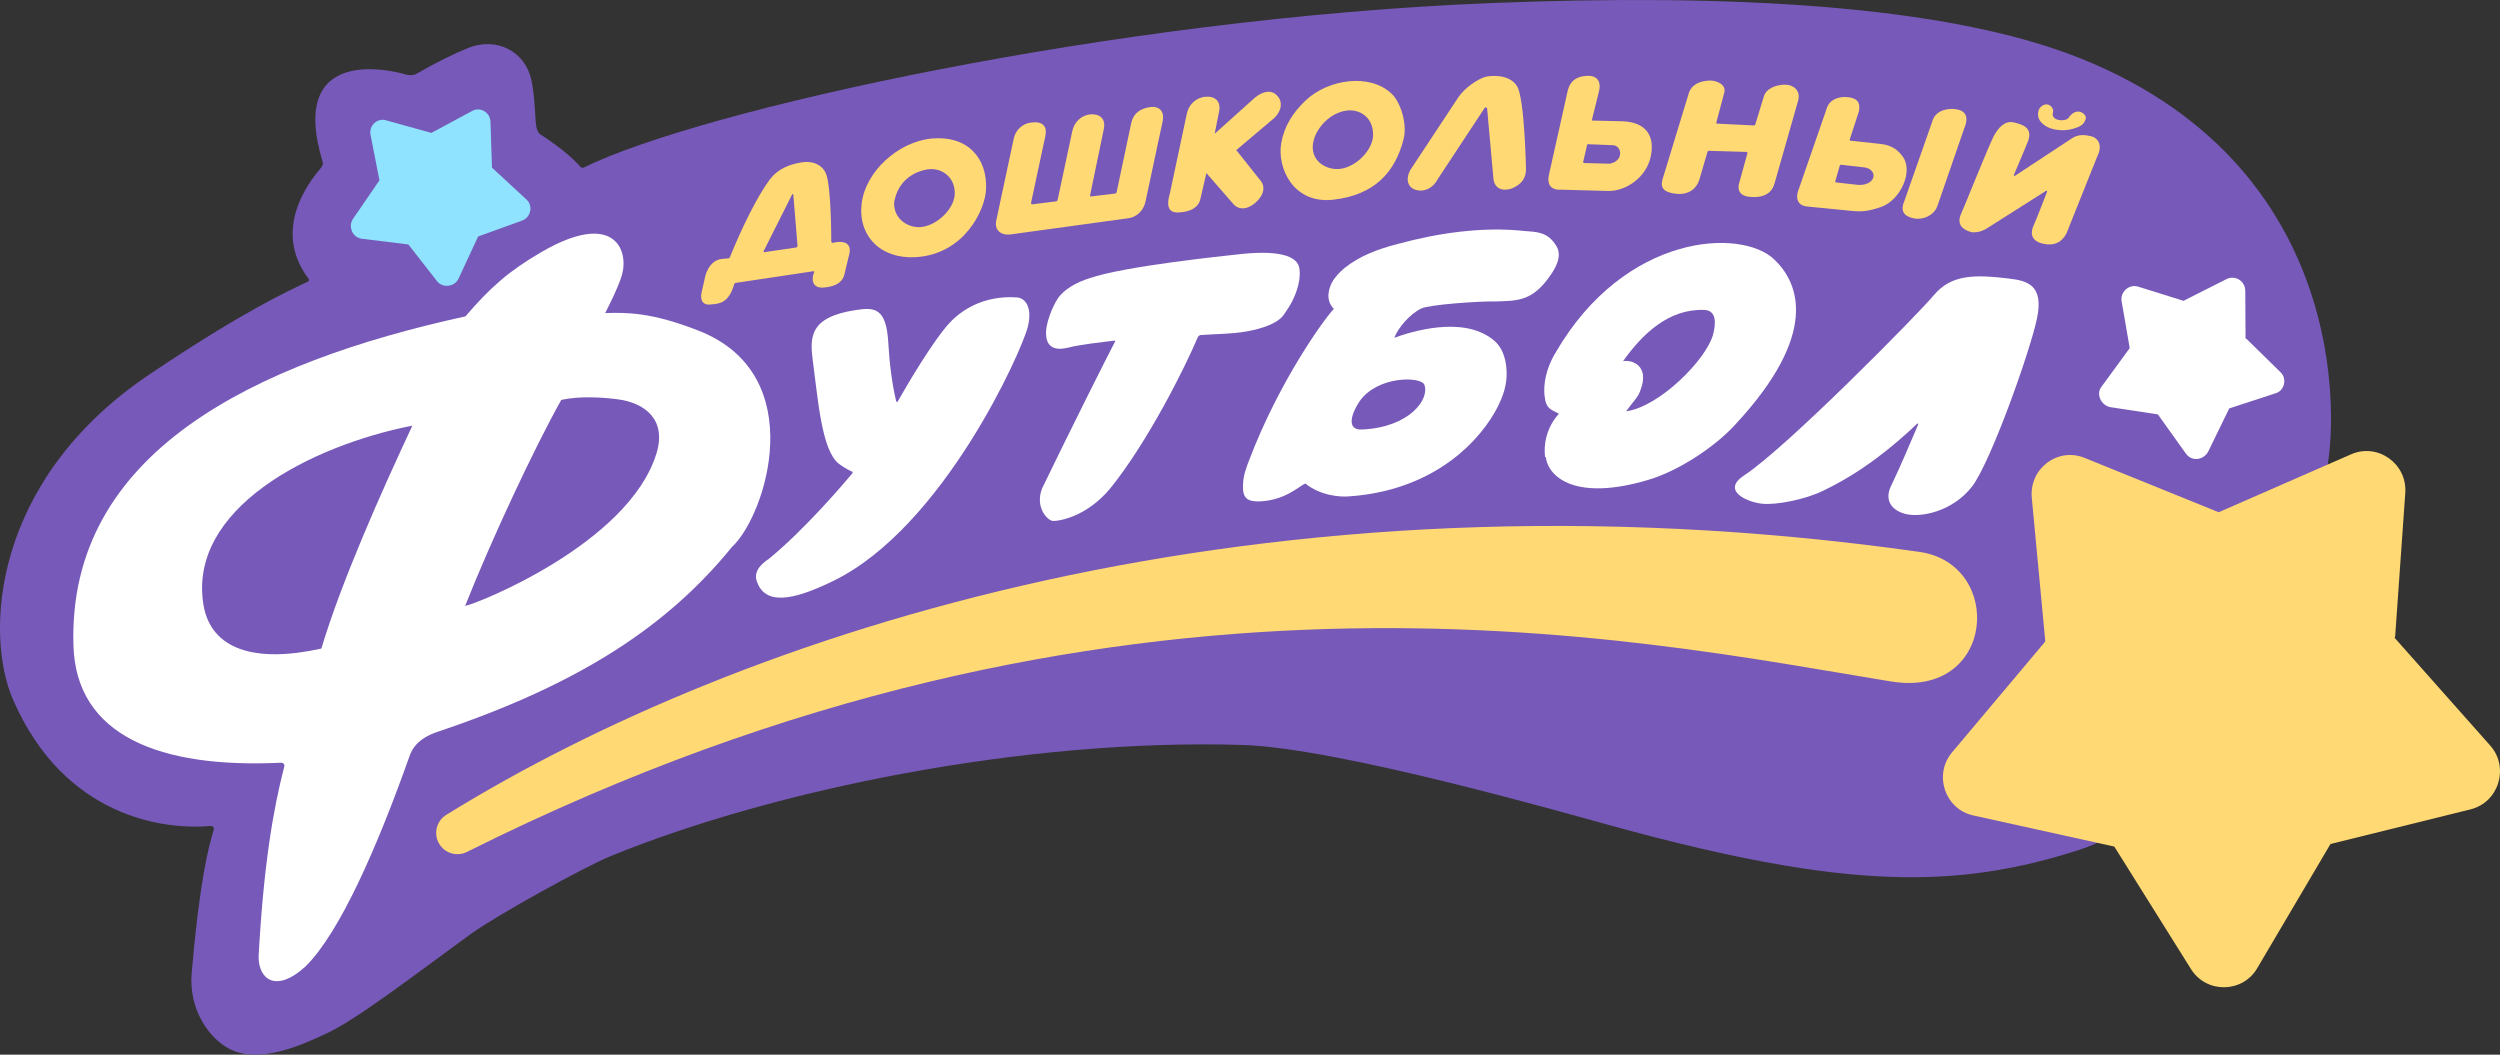
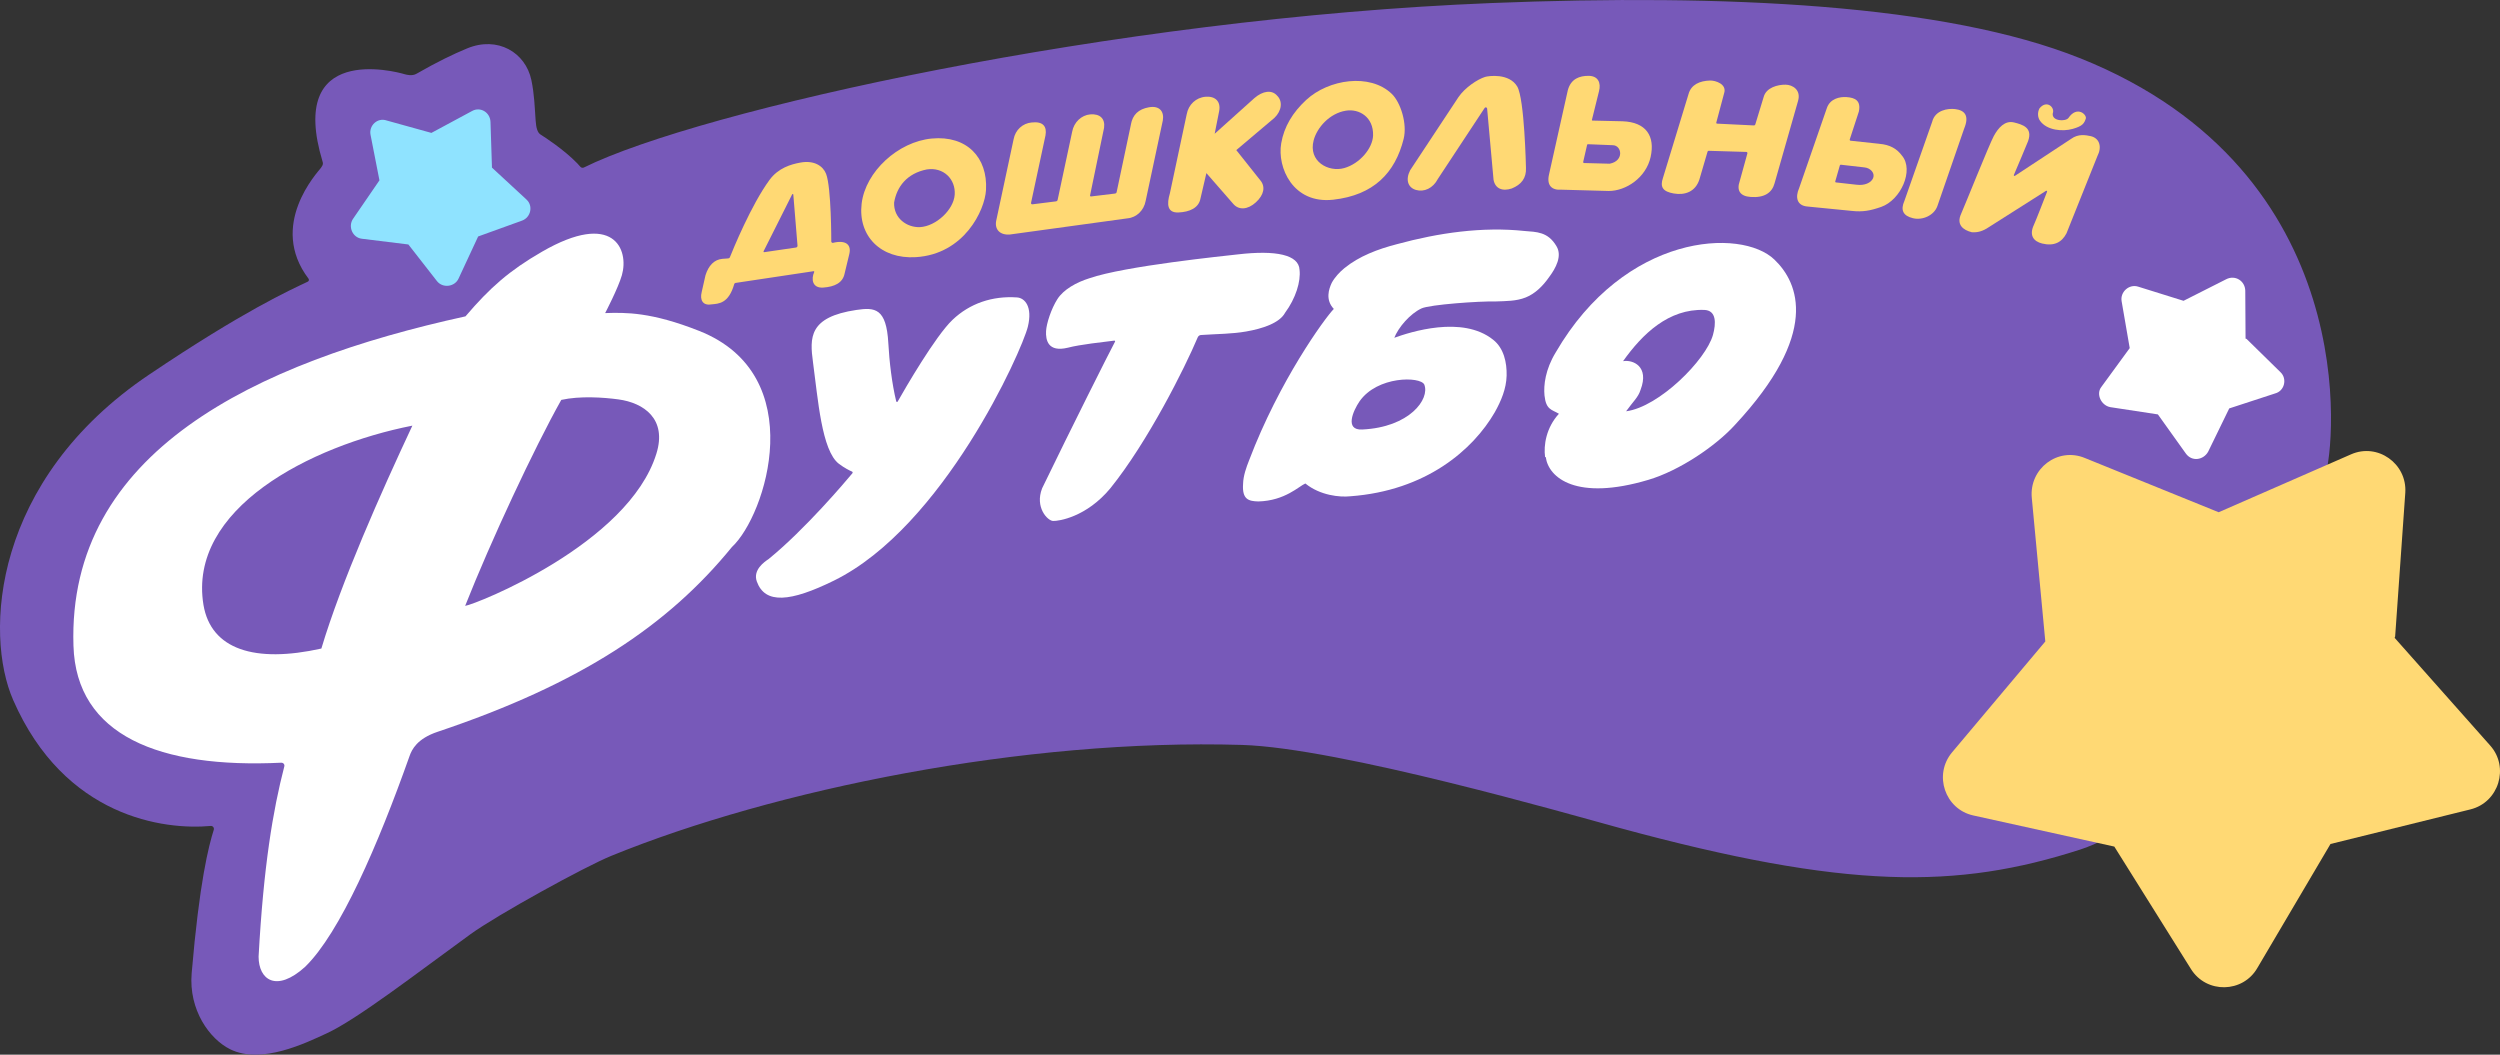
<svg xmlns="http://www.w3.org/2000/svg" width="640" height="270" viewBox="0 0 640 270" fill="none">
  <rect x="0" y="0" width="640" height="270" fill="#333333" stroke="none" />
  <g clip-path="url(#clip0_464_11733)">
    <path d="M532.51 14.909C497.92 1.063 441.734 -1.608 381.87 0.778C284.878 4.638 179.022 28.256 149.478 42.879C149.173 43.032 148.808 42.958 148.582 42.699C148.329 42.407 148.07 42.108 147.785 41.822C144.425 38.341 139.451 35.105 138.402 34.455C137.578 33.95 137.253 32.721 137.12 30.814C136.875 27.412 136.795 24.137 136.031 20.496C134.544 13.44 127.412 9.162 119.603 12.384C115.957 13.886 111.919 15.845 106.62 18.882C105.551 19.493 104.27 19.201 103.453 18.961C101.155 18.277 73.404 10.989 82.582 41.384C82.701 41.782 82.814 42.115 82.137 43.005C81.26 44.168 68.617 57.654 78.976 71.334C79.168 71.593 79.089 71.958 78.803 72.098C74.141 74.323 62.434 79.565 38.223 95.869C-1.959 122.902 -4.064 162.226 3.38 179.227C16.555 209.323 42.075 212.532 53.934 211.443C54.479 211.39 54.891 211.908 54.725 212.426C53.397 216.658 51.053 225.753 49.067 249.139C48.27 258.54 53.636 266.007 58.955 268.625C66.963 272.571 78.365 266.964 83.591 264.559C91.473 260.932 107.039 248.88 120.393 239.193C127.312 234.177 149.77 221.833 156.504 219.09C198.153 202.115 262.221 189.027 317.955 190.701C342.857 191.452 401.712 208.44 414.302 211.868C472.918 227.826 501.061 227.627 532.49 217.502C569.916 205.437 592.693 129.021 595.283 121.58C597.713 114.617 605.317 44.035 532.497 14.895L532.51 14.909Z" fill="#7759B9" />
    <path d="M134.776 51.084C136.543 52.678 135.905 55.635 133.647 56.478L122.405 60.538L117.398 71.301C116.442 73.427 113.374 73.865 111.873 71.978L104.542 62.584L92.622 61.116C90.305 60.843 89.043 58.099 90.344 56.067L97.138 46.167L94.853 34.488C94.395 32.149 96.646 30.017 98.99 30.847L110.439 34.023L120.818 28.435C123.002 27.2 125.499 28.814 125.566 31.226L125.944 42.912L134.783 51.084H134.776Z" fill="#8FE3FF" />
    <path d="M356.862 86.501C360.932 85.026 374.359 80.642 382.255 86.98C385.004 89.152 385.781 92.853 385.695 96.181C385.608 99.51 384.3 102.632 382.647 105.569C377.148 115.069 365.136 125.626 345.652 127.048C343.016 127.334 337.949 126.849 334.171 123.773C332.577 124.43 328.978 128.197 322.138 128.37C319.688 128.304 317.948 127.912 318.227 123.885C318.28 121.786 319.037 119.7 319.788 117.793C327.497 97.483 339.118 81.485 341.456 79.087C339.238 76.748 340.187 73.971 340.924 72.41C341.662 71.028 342.923 69.66 344.178 68.636C347.937 65.58 352.711 63.773 357.652 62.498C368.237 59.614 379.493 57.98 390.323 59.136C393.298 59.388 396.273 59.289 398.458 63.029C399.972 65.52 398.312 68.636 396.499 71.041C395.045 73.108 393.066 75.16 390.589 76.144C388.112 77.134 385.482 77.067 382.853 77.174C378.828 77.067 366.012 77.964 363.887 78.961C361.052 80.29 357.984 83.718 356.855 86.667V86.495L356.862 86.501ZM348.036 102.752C346.396 105.163 344.165 110.186 348.727 109.954C360.833 109.389 366.099 102.161 364.618 98.447C363.622 96.321 352.585 96.208 348.036 102.752Z" fill="white" />
    <path d="M229.43 102.732C229.47 102.905 229.702 102.978 229.795 102.818C231.701 99.457 239.424 86.096 243.833 81.891C248.243 77.679 254.027 75.699 260.382 76.144C262.334 76.284 264.386 78.489 263.131 83.631C261.61 89.876 241.489 134.868 213.493 148.633C202.317 154.128 195.856 154.706 193.751 148.879C192.675 145.896 195.696 143.83 196.745 143.132C206.182 135.452 216.494 123.215 218.214 121.155C218.334 121.009 218.287 120.79 218.108 120.717C217.524 120.471 216.275 119.873 214.781 118.75C210.339 115.402 209.396 102.061 208.134 92.786C207.264 86.388 207.038 81.16 219.237 79.346C223.965 78.642 226.92 78.861 227.411 87.844C227.664 92.561 228.341 98.254 229.43 102.739V102.732Z" fill="white" />
    <path d="M395.543 117.016C395.124 114.02 395.808 109.489 399.082 105.921C397.196 104.805 395.788 104.931 395.39 101.23C395.131 98.593 395.622 94.573 398.225 90.282C415.942 59.694 445.785 58.279 454.258 66.464C460.533 72.47 465.859 85.452 444.198 108.718C439.277 114.159 429.941 120.491 421.972 122.842C403.551 128.337 396.406 122.298 395.715 117.016H395.543ZM416.281 105.29C424.734 104.18 436.721 92.155 438.52 85.731C439.324 82.781 439.443 79.452 436.289 79.34C427.185 79.021 420.478 85.452 415.504 92.461C417.974 92.022 422.297 93.75 419.98 99.809C419.389 101.715 418.127 102.725 416.281 105.29Z" fill="white" />
-     <path d="M490.828 108.426C485.19 113.807 476.942 120.776 466.643 125.666C462.061 127.898 454.696 129.333 451.111 128.955C447.173 128.536 440.512 125.573 446.575 121.64C457.153 114.784 490.987 80.449 495.004 75.632C499.553 70.171 505.563 70.271 514.381 71.32C519.03 71.879 523.24 73.001 521.48 81.472C519.72 89.943 509.527 118.597 504.779 124.636C499.799 130.968 491.618 132.662 487.574 131.512C483.53 130.356 482.58 127.36 484.174 124.271C486.498 119.441 489.367 112.638 491.06 108.651C491.106 108.512 490.927 108.359 490.828 108.432V108.426Z" fill="white" />
    <path d="M285.449 87.471C285.522 87.338 285.41 87.179 285.257 87.199C282.448 87.558 276.544 88.175 273.364 89.013C268.284 90.242 267.673 87.073 267.792 84.76C267.892 82.807 269.114 79.054 270.687 76.582C272.261 74.111 275.528 72.29 278.862 71.241C287.973 68.085 313.652 65.5 316.846 65.128C326.733 63.972 332.504 65.248 332.683 69.075C333.035 72.051 331.714 76.363 328.985 80.063C327.583 82.694 323.221 84.129 319.03 84.86C315.338 85.505 311.872 85.465 307.423 85.764C307.064 85.79 306.759 86.036 306.613 86.368C303.299 94.228 293.85 113.089 284.261 124.988C278.132 132.396 270.973 133.426 269.579 133.366C268.184 133.306 264.864 129.891 266.79 124.988C274.313 109.448 283.915 90.328 285.449 87.465V87.471Z" fill="white" />
    <path d="M575.116 86.76L583.841 95.317C585.554 96.965 584.857 100.081 582.433 100.719L570.68 104.559L565.274 115.66C564.059 117.786 561.131 118.258 559.577 116.106L552.418 106.087L540.22 104.227C537.862 103.768 536.547 100.858 537.935 99.071L545.207 89.112L543.128 77.067C542.75 74.722 545.054 72.662 547.338 73.373L558.986 77.007L569.869 71.506C572.194 70.284 574.744 71.912 574.79 74.43L574.863 86.681L575.116 86.76Z" fill="white" />
    <path d="M154.917 80.15C160.169 79.978 166.71 79.858 178.975 84.708C207.589 96.015 196.101 131.958 187.362 140.05C171.027 160.101 148.768 175.016 112.012 187.346C106.766 189.107 105.432 191.877 104.841 193.558C96.752 216.386 87.044 238.808 78.106 247.512C70.748 254.169 66.2 250.84 66.2 244.881C67.468 221.767 69.865 207.457 72.787 196.189C72.92 195.691 72.515 195.232 71.997 195.252C40.892 196.754 19.503 188.363 18.806 165.303C17.232 115.714 65.363 92.773 119.164 80.987C125.473 73.593 130.387 69.275 138.741 64.445C157.108 53.841 161.073 63.88 159.207 70.437C158.277 73.726 154.917 80.15 154.917 80.15ZM119.078 155.104C121.708 154.752 160.847 139.299 168.025 116.172C170.828 107.237 164.798 103.124 158.317 102.247C154.465 101.722 148.416 101.317 143.688 102.373C136.715 114.797 125.712 138.349 119.078 155.104ZM105.564 108.964C79.348 114.146 48.038 130.25 52.088 154.859C54.014 166.246 65.197 169.834 82.27 166.027C87.35 149.032 97.516 126.131 105.571 108.957L105.564 108.964Z" fill="white" />
    <path d="M212.809 61.893C212.809 61.893 212.935 62.245 213.227 62.172C216.528 61.368 217.988 62.624 217.431 64.996L216.209 70.071C215.731 72.403 213.672 73.42 210.73 73.619C207.915 73.805 207.636 71.42 208.433 69.646C208.486 69.533 208.4 69.407 208.28 69.427L188.285 72.43C188.133 72.45 188.007 72.569 187.967 72.715C186.526 77.778 183.956 77.751 182.063 77.924C179.965 78.276 179.108 76.835 179.633 74.768L180.602 70.477C181.373 68.005 182.827 66.444 184.932 66.264L186.453 66.151C186.625 66.138 186.778 66.032 186.844 65.872C187.595 63.999 192.283 52.485 196.991 46.068C199.229 43.018 202.41 42.068 204.92 41.616C208.519 40.965 210.717 42.56 211.474 44.493C212.842 48.008 212.809 61.9 212.809 61.9V61.893ZM195.643 64.557L203.778 63.368C204.01 63.334 204.183 63.122 204.163 62.883L203.087 49.808C203.074 49.655 202.868 49.615 202.795 49.755L195.477 64.324C195.417 64.444 195.517 64.577 195.643 64.557Z" fill="#FFD974" />
    <path d="M238.541 35.464C247.532 34.627 252.878 40.341 252.42 48.625C252.128 53.841 246.829 65.075 234.457 65.832C225.446 66.384 219.609 60.378 220.579 52.14C221.548 43.922 229.942 36.261 238.541 35.464ZM237.319 43.364C232.146 44.373 229.563 47.848 228.892 51.867C228.753 55.913 232.213 58.279 235.506 58.146C239.67 57.913 244.139 53.675 244.405 49.848C244.677 45.822 241.496 42.739 237.319 43.37V43.364Z" fill="#FFD974" />
    <path d="M289.514 31.844C289.959 29.412 291.406 27.937 294.149 27.459C296.891 26.98 298.073 28.608 297.682 30.834L293.286 51.443C292.841 53.874 290.935 55.695 288.65 55.894L258.542 60.033C256.059 60.232 254.618 58.817 255.01 56.592L259.479 35.67C259.924 33.239 261.829 31.551 264.114 31.352C267.095 31.02 268.038 32.435 267.647 34.661L263.948 51.928C263.901 52.14 264.081 52.333 264.293 52.306L270.336 51.549C270.542 51.522 270.714 51.37 270.754 51.164L274.473 33.73C274.918 31.299 276.824 29.479 279.108 29.279C281.592 29.08 282.96 30.375 282.641 32.721L279.055 50.034C279.022 50.18 279.148 50.313 279.294 50.293L285.456 49.549C285.656 49.523 285.822 49.376 285.861 49.177L289.52 31.857L289.514 31.844Z" fill="#FFD974" />
    <path d="M316.488 38.421L322.617 46.134C324.005 47.755 323.606 49.881 321.501 51.801C319.396 53.721 317.112 53.828 315.724 52.206L308.838 44.314L307.324 50.811C306.879 53.243 304.535 54.273 301.679 54.392C298.83 54.512 298.644 52.326 299.494 49.476L303.804 29.219C304.256 26.788 306.155 24.967 308.638 24.768C311.122 24.569 312.563 25.984 312.111 28.416L310.956 34.242L321.129 25.113C323.234 23.293 325.572 22.888 326.96 24.509C328.401 25.924 328.155 28.356 326.249 30.176L316.481 38.434L316.488 38.421Z" fill="#FFD974" />
    <path d="M334.41 25.565C340.094 20.303 350.706 18.643 356.297 24.031C358.555 26.21 360.301 31.678 359.332 35.564C357.147 44.301 351.622 49.968 341.309 51.124C330.997 52.28 326.919 42.872 327.989 36.694C328.719 32.442 330.91 28.801 334.41 25.559V25.565ZM344.583 28.329C340.333 29 337.153 32.701 336.303 35.89C334.848 41.331 340.094 44.161 344.105 43.032C348.116 41.902 351.423 37.936 351.509 34.654C351.629 29.977 347.97 27.798 344.583 28.329Z" fill="#FFD974" />
    <path d="M390.649 42.992C390.762 45.543 389.513 47.243 387.01 48.253C384.566 49.064 382.76 48.253 382.348 46.028L380.701 27.777C380.655 27.465 380.243 27.372 380.07 27.638L368.104 45.788C366.849 48.22 364.551 49.23 362.486 48.625C360.421 48.021 359.75 45.994 361.012 43.563C361.012 43.563 372.321 26.482 373.363 24.867C375.023 22.436 378.218 20.297 380.203 19.685C381.053 19.426 386.359 18.669 388.417 22.157C390.283 25.326 390.649 42.998 390.649 42.998V42.992Z" fill="#FFD974" />
    <path d="M407.522 30.687C407.502 30.774 407.569 30.867 407.662 30.867L415.371 31.046C421.408 31.259 423.745 34.84 422.563 40.181C421.381 45.523 416.221 48.891 411.852 48.891L399.746 48.559C397.263 48.758 395.908 47.45 396.545 44.686L401.353 23.134C402.143 20.111 404.428 19.413 406.652 19.413C409.083 19.413 409.933 21.16 409.335 23.393L407.529 30.687H407.522ZM405.517 41.736L412.091 41.909C415.856 41.178 415.185 37.205 412.881 37.172L406.513 36.919C406.413 36.919 406.327 36.986 406.3 37.079L405.298 41.45C405.264 41.59 405.371 41.729 405.517 41.729V41.736Z" fill="#FFD974" />
    <path d="M454.291 46.918C453.641 49.349 451.682 50.685 448.129 50.419C445.499 50.227 444.517 48.798 445.367 46.373L447.332 39.264C447.385 39.085 447.246 38.899 447.06 38.892L437.418 38.607C437.292 38.607 437.179 38.68 437.139 38.806L435.054 45.921C434.025 49.137 431.289 50.02 428.5 49.535C425.711 49.05 424.887 47.914 425.737 45.489L432.258 24.103C432.909 21.672 435.107 20.689 437.783 20.616C439.098 20.576 442.206 21.506 441.356 23.937L439.37 31.385C439.337 31.511 439.43 31.644 439.563 31.651L448.979 32.109C449.158 32.116 449.318 32.003 449.364 31.823L451.496 24.834C452.146 22.403 455.108 21.645 457.14 21.678C458.853 21.705 461.144 22.981 460.294 25.864L454.285 46.938L454.291 46.918Z" fill="#FFD974" />
    <path d="M481.053 36.813C483.875 37.032 485.648 38.129 486.91 39.849C490.038 43.55 486.605 51.203 481.598 52.964C478.828 53.934 476.896 54.299 474.1 53.994L462.725 52.871C460.009 52.658 459.531 50.519 460.574 48.167L467.692 27.618C468.529 25.246 470.979 24.735 472.713 24.855C474.93 25.007 476.445 25.765 475.867 28.555L473.536 35.697C473.489 35.85 473.589 36.003 473.748 36.023L481.06 36.806L481.053 36.813ZM475.395 47.297C477.268 47.536 479.014 46.845 479.526 45.576C480.037 44.307 478.835 42.972 477.221 42.846L471.265 42.168C471.145 42.155 471.033 42.228 470.999 42.341L469.824 46.447C469.791 46.566 469.87 46.686 469.997 46.699L475.395 47.303V47.297ZM494.64 31.166C495.397 28.19 498.644 27.705 500.496 27.924C503.046 28.229 504.169 29.678 502.834 32.893L495.974 52.745C495.138 55.117 492.209 56.472 489.692 55.854C487.176 55.236 486.485 53.775 487.528 51.423L494.64 31.166Z" fill="#FFD974" />
    <path d="M515.557 31.338C517.841 31.903 520.411 32.674 519.196 36.115C518.963 36.766 516.354 42.898 515.55 44.792C515.477 44.958 515.67 45.111 515.823 45.011L530.206 35.55C532.025 34.215 533.918 34.567 535.259 34.859C537.544 35.424 538.135 37.65 536.919 40.002L529.031 59.714C527.809 62.066 525.836 63.075 522.802 62.344C520.517 61.78 519.455 60.192 520.657 57.608C521.175 56.498 523.36 50.864 524.05 49.084C524.117 48.911 523.924 48.758 523.771 48.858L509.169 58.132C507.548 59.242 506.2 59.554 504.793 59.455C502.508 58.89 500.802 57.488 502.03 54.777C502.893 52.864 509.215 37.052 510.391 34.866C511.566 32.68 513.279 30.78 515.57 31.345L515.557 31.338ZM525.511 28.993C525.179 31.046 528.772 31.172 529.515 30.209C531.74 26.934 534.303 29.378 533.964 30.368C533.559 31.558 533.194 32.269 530.604 32.999C528.015 33.73 524.004 33.398 522.244 30.92C521.706 30.162 521.5 28.913 522.111 27.738C523.977 25.459 526.102 27.525 525.511 28.993Z" fill="#FFD974" />
    <path d="M613.027 163.289L637.517 190.887C642.418 196.408 639.728 205.424 632.404 207.211L596.605 216.06L577.872 247.817C574.18 254.228 564.85 254.434 560.885 248.069L541.263 216.724L505.145 208.752C497.92 207.158 494.899 198.341 499.746 192.581L523.599 164.213L520.139 127.466C519.429 119.952 526.819 114.365 533.746 117.255L567.977 131.134L601.864 116.312C608.657 113.315 616.234 118.663 615.756 126.124L613.159 162.93L613.027 163.283V163.289Z" fill="#FFD974" />
-     <path d="M484.127 174.464C418.267 163.688 285.901 134.868 119.563 218.08C116.847 219.462 113.52 218.332 112.199 215.595C110.95 212.991 111.959 209.882 114.43 208.486C189.302 162.226 322.477 117.381 491.352 141.279C513.18 144.368 510.909 178.842 484.134 174.457L484.127 174.464Z" fill="#FFD974" />
  </g>
  <defs>
    <clipPath id="clip0_464_11733">
      <rect width="640" height="270" fill="white" />
    </clipPath>
  </defs>
</svg>